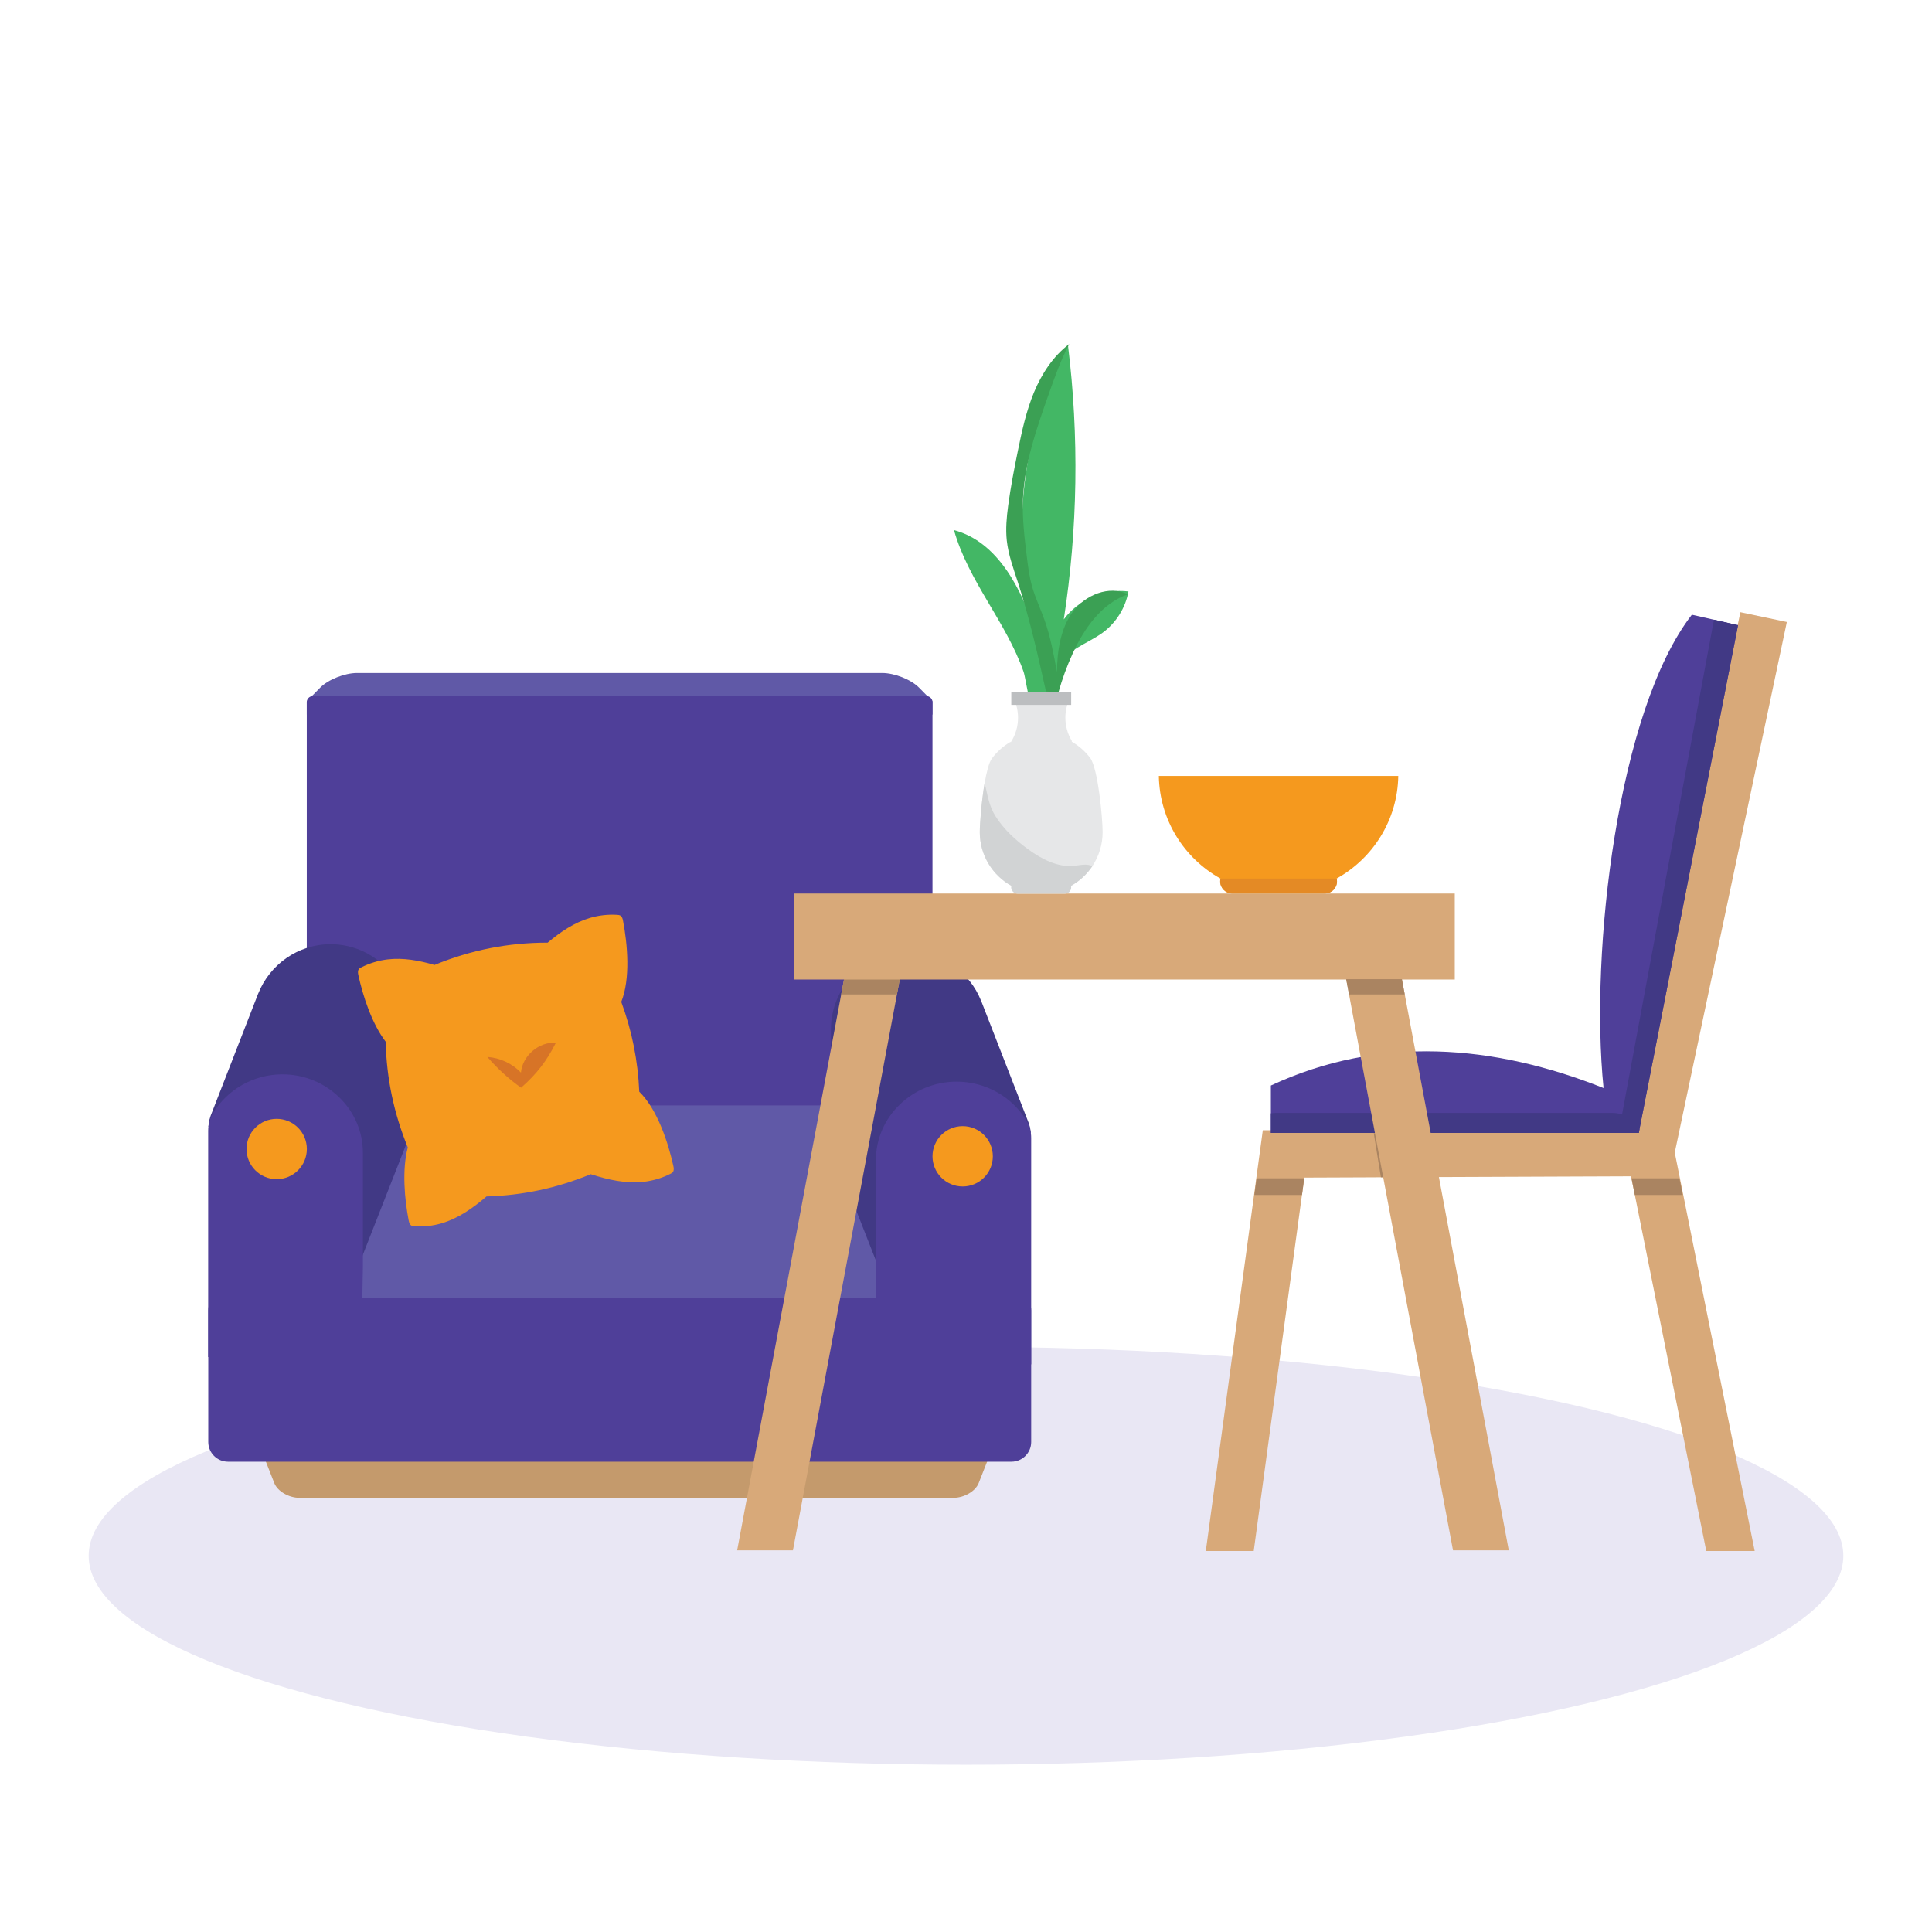
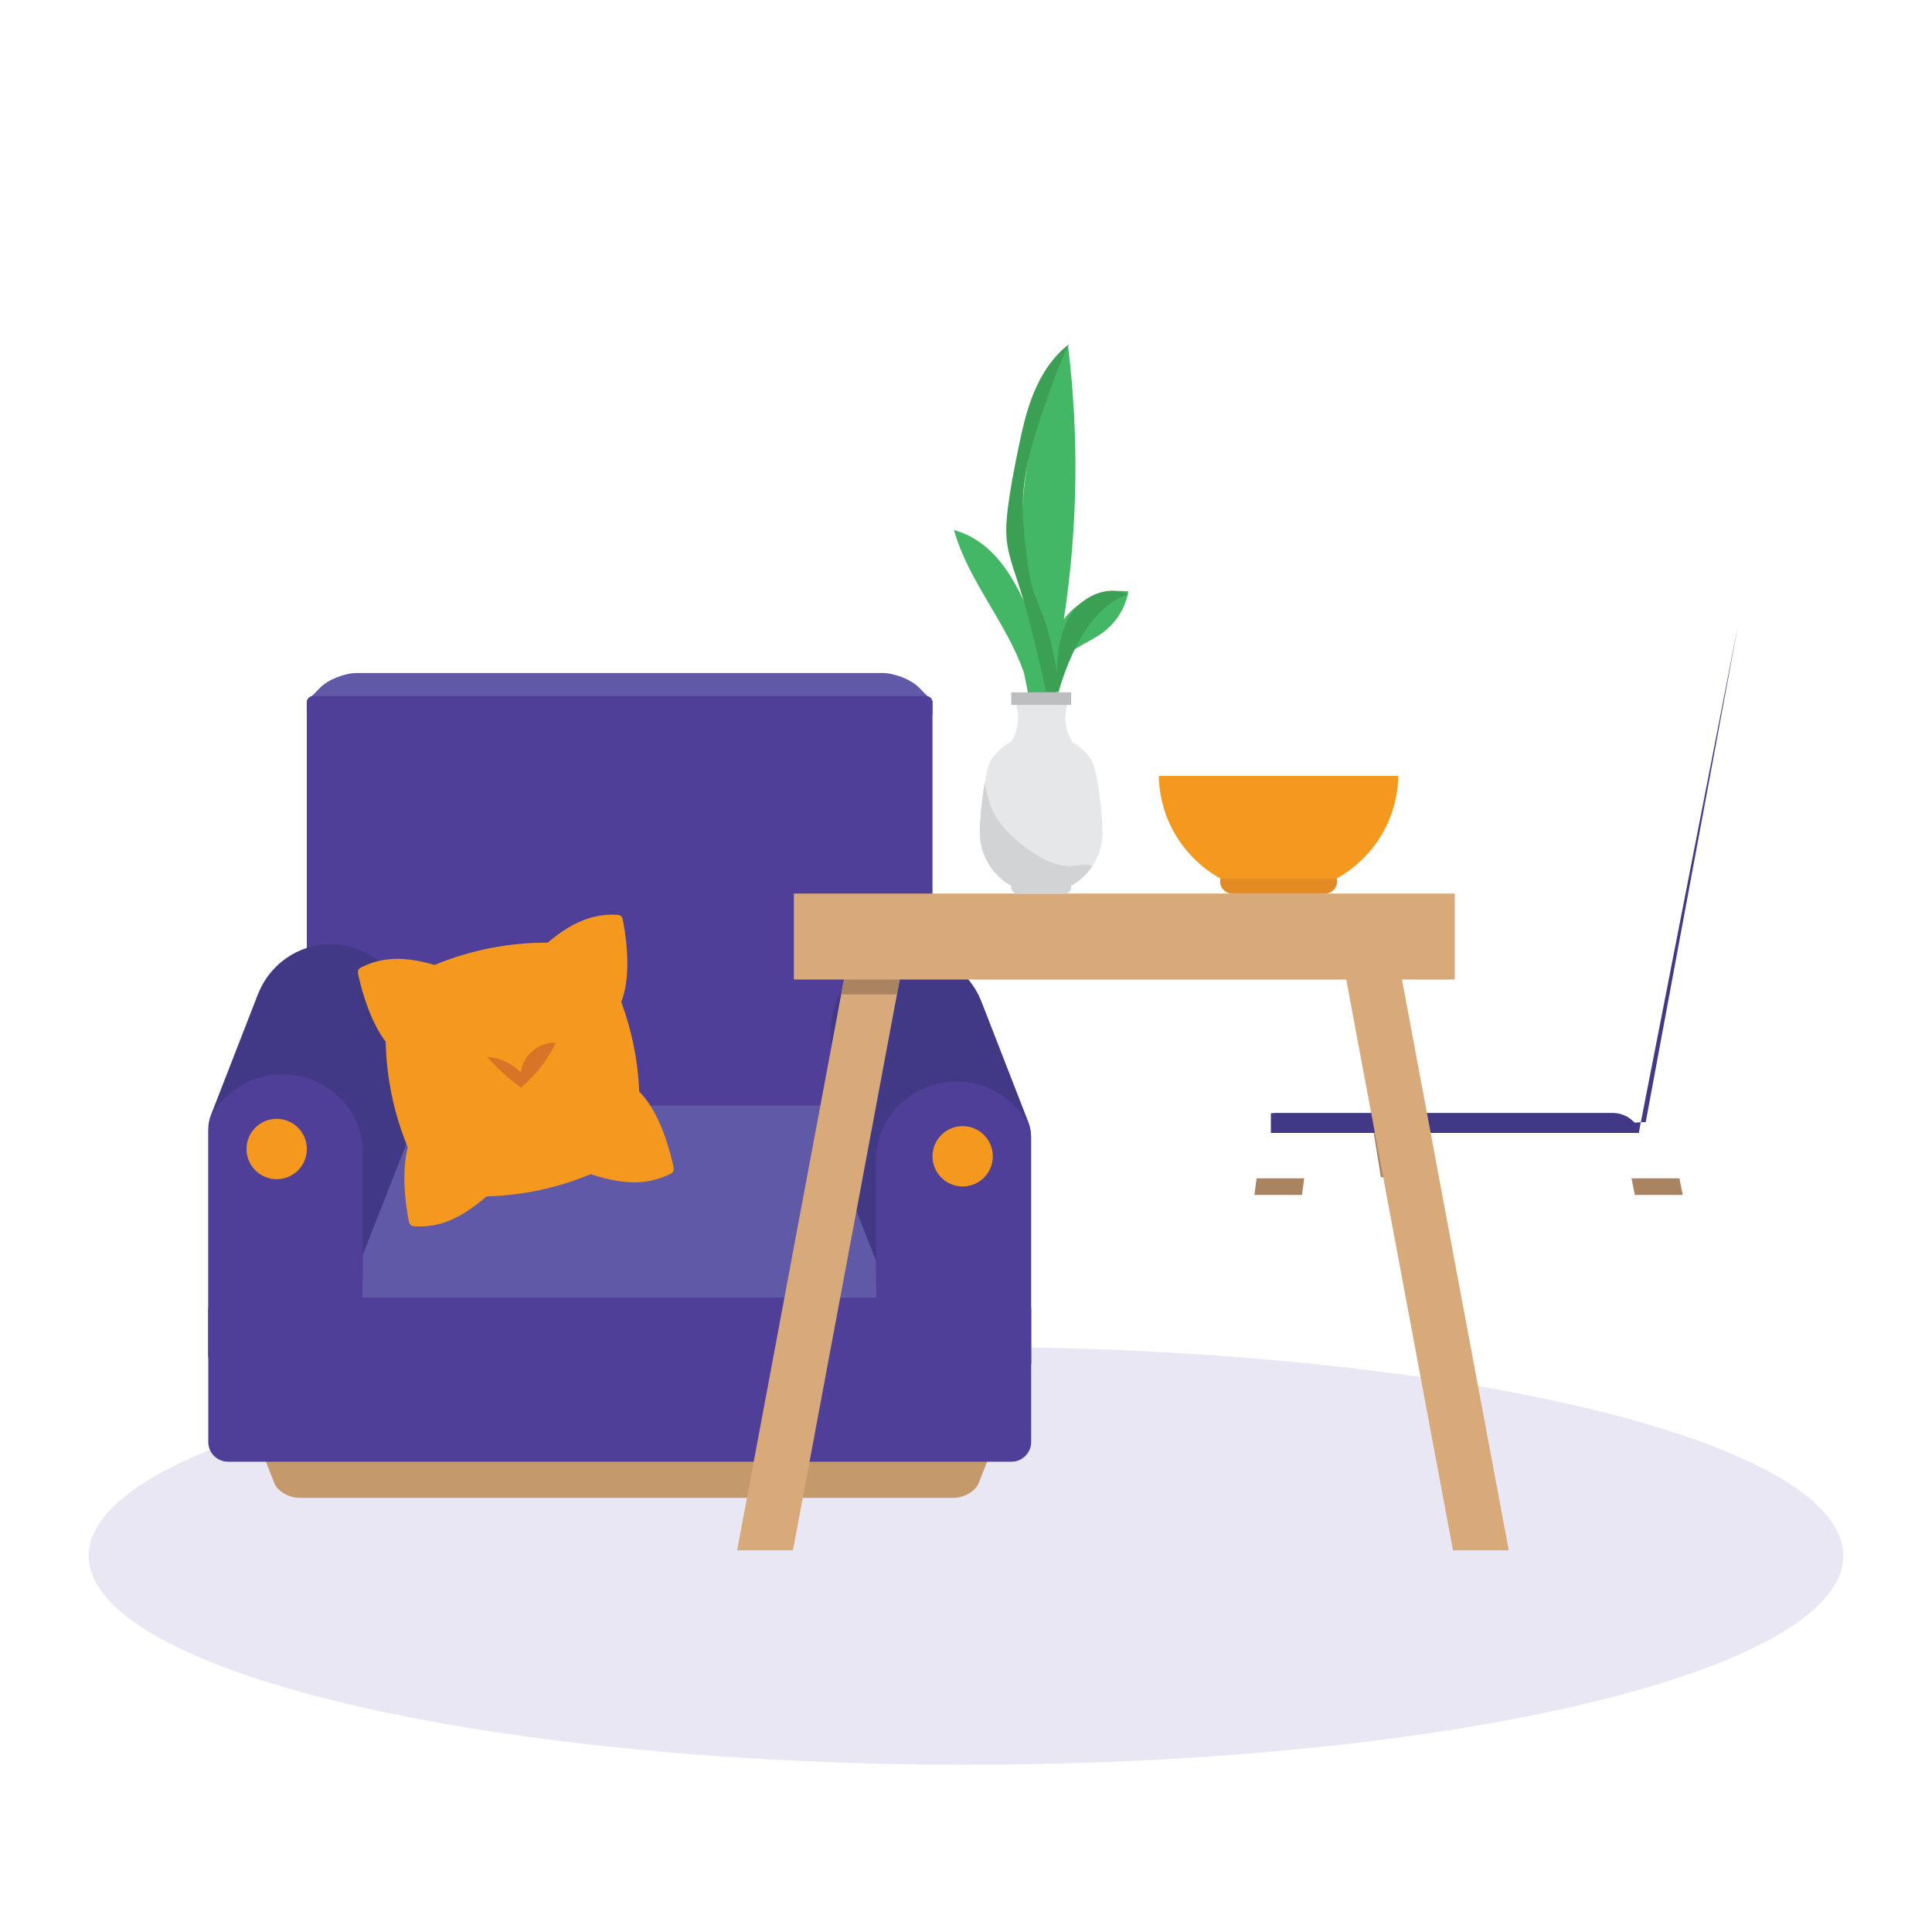
<svg xmlns="http://www.w3.org/2000/svg" version="1.1" x="0px" y="0px" viewBox="0 0 800 800" style="enable-background:new 0 0 800 800;" xml:space="preserve">
  <style type="text/css"> .st0{fill:#E9E7F4;} .st1{fill:#D8A979;} .st2{fill:#F8D0A7;} .st3{fill:#4F3F99;} .st4{fill:#413985;} .st5{fill:#F26A67;} .st6{fill:#2D1A55;} .st7{fill:none;stroke:#2D1A55;stroke-width:3.224;stroke-linecap:round;stroke-miterlimit:10;} .st8{fill:#43B765;} .st9{fill:#76B887;} .st10{fill:#3BA054;} .st11{fill:#D77427;} .st12{fill:#F5991E;} .st13{opacity:0.39;fill:#D77427;} .st14{fill:#FFFFFF;} .st15{fill:#E48A25;} .st16{opacity:0.08;fill:#F5991E;} .st17{fill:#D1D3D4;} .st18{fill:#A97C50;} .st19{fill:#C49A6C;} .st20{fill:#E6E7E8;} .st21{fill:#E0AF7E;} .st22{fill:#E6E6E6;} .st23{fill:#6A64AD;} .st24{fill:#F4F4F5;} .st25{fill:#F3BE89;} .st26{fill:#35914C;} .st27{fill:#BCBEC0;} .st28{fill:#6D6E71;} .st29{opacity:0.38;} .st30{fill:#AA8461;} .st31{opacity:0.5;clip-path:url(#XMLID_4_);fill:#4F3F99;} .st32{opacity:0.44;clip-path:url(#XMLID_4_);fill:#4F3F99;} .st33{clip-path:url(#XMLID_4_);fill:#4F3F99;} .st34{fill:#6059A7;} .st35{fill:none;stroke:#4F3F99;stroke-width:3.73;stroke-miterlimit:10;} .st36{fill:none;stroke:#413985;stroke-width:3.73;stroke-miterlimit:10;} .st37{opacity:0.5;clip-path:url(#XMLID_5_);fill:#4F3F99;} .st38{opacity:0.44;clip-path:url(#XMLID_5_);fill:#4F3F99;} .st39{clip-path:url(#XMLID_5_);fill:#4F3F99;} .st40{fill:#FAE9F2;} .st41{fill:#F0E1E9;} .st42{fill:#E7D6E9;} .st43{fill:#C2B59B;} .st44{opacity:0.33;fill:#FFFFFF;} .st45{fill:none;stroke:#4F3F99;stroke-width:2.266;stroke-miterlimit:10;} .st46{fill:none;stroke:#413985;stroke-width:2.266;stroke-miterlimit:10;} .st47{fill:#CE9869;} .st48{fill:#B2855B;} </style>
  <g id="Warstwa_2">
    <ellipse class="st0" cx="400" cy="644.22" rx="363.28" ry="86.51" />
  </g>
  <g id="Warstwa_1">
    <g>
      <g>
        <g>
          <path class="st34" d="M386.12,290.79v5.1H127.03v-5.1c0-0.16,0.01-0.31,0.04-0.47l2.03-2.05l3.49-3.54 c3.33-3.37,10.17-6.06,15.26-6.06H365.3c5.09,0,11.93,2.69,15.26,6.06l3.49,3.54l2.03,2.05 C386.11,290.48,386.12,290.63,386.12,290.79z" />
          <path class="st3" d="M386.12,290.79v169.8c0,6.11-4.46,11.24-10.28,12.28c-0.71,0.14-1.44,0.2-2.19,0.2H139.5 c-0.74,0-1.47-0.06-2.17-0.2h-0.01c-5.83-1.04-10.29-6.15-10.29-12.28v-169.8c0-0.16,0.01-0.31,0.04-0.47 c0.19-1.03,1-1.85,2.03-2.05c0.17-0.03,0.33-0.05,0.5-0.05h253.96c0.17,0,0.33,0.02,0.5,0.05c1.03,0.2,1.84,1.02,2.03,2.05 C386.11,290.48,386.12,290.63,386.12,290.79z" />
          <path class="st19" d="M394.79,620.22H124.03c-4.45,0-9.12-2.72-10.45-6.11l-4.09-10.41c-1.39-3.53,1.2-6.41,5.8-6.41h288.25 c4.6,0,7.19,2.89,5.8,6.41l-4.09,10.41C403.91,617.5,399.23,620.22,394.79,620.22z" />
          <path class="st3" d="M418.83,605.26H94.4c-4.49,0-8.16-3.67-8.16-8.16v-54.48c0-4.49,3.67-8.16,8.16-8.16h324.43 c4.49,0,8.16,3.67,8.16,8.16v54.48C426.99,601.59,423.32,605.26,418.83,605.26z" />
          <g>
            <polygon class="st34" points="374.6,537.3 143.59,537.3 168.6,457.73 349.59,457.73 " />
          </g>
          <g>
            <path class="st4" d="M86.28,466.71c4.87-11.61,16.3-20.91,29.64-20.91c8.86,0,16.92,3.62,22.74,9.47 c5.85,5.82,9.47,13.87,9.47,22.75v46.95l20.6-52.47h0.39v-49.29c0-8.85-3.62-16.93-9.47-22.77 c-5.84-5.84-13.91-9.47-22.76-9.47c-13.54,0-25.2,8.48-29.93,20.37h-0.02L87.2,462.08c-0.14,0.47-0.36,1.22-0.5,1.69 C86.51,464.76,86.3,466.05,86.28,466.71z" />
            <path class="st3" d="M86.2,468.23v93.69h63.39l0.68-37.26v-47.33c0-8.95-3.74-17.06-9.79-22.93 c-6.02-5.89-14.35-9.54-23.52-9.54c-12.21,0-22.94,6.48-28.75,16.07C86.86,463.13,86.2,465.67,86.2,468.23z" />
            <circle class="st12" cx="114.57" cy="475.78" r="12.49" />
          </g>
          <g>
            <path class="st4" d="M426.91,469.73c-4.87-11.61-16.3-20.91-29.64-20.91c-8.86,0-16.92,3.62-22.74,9.47 c-5.85,5.82-9.47,13.87-9.47,22.75v46.95l-20.6-52.47h-0.39v-49.29c0-8.85,3.62-16.93,9.47-22.77 c5.84-5.84,13.91-9.47,22.76-9.47c13.54,0,25.2,8.48,29.93,20.37h0.02l19.74,50.73c0.14,0.47,0.36,1.22,0.5,1.69 C426.68,467.78,426.89,469.07,426.91,469.73z" />
            <path class="st3" d="M426.99,471.25v93.69h-63.61l-0.68-37.26v-47.33c0-8.95,3.75-17.06,9.83-22.93 c6.04-5.89,14.4-9.54,23.61-9.54c12.25,0,23.02,6.48,28.85,16.07C426.33,466.15,426.99,468.69,426.99,471.25z" />
            <circle class="st12" cx="398.62" cy="478.8" r="12.49" />
          </g>
          <g>
            <g>
              <path class="st12" d="M278.64,485.28c-0.28,0.38-0.7,0.6-1.12,0.81c-3.38,1.7-7.05,2.8-10.8,3.25 c-7.45,0.88-14.95-0.82-22.11-3.13c-13.85,5.72-28.23,8.79-43.16,9.21c-5.53,4.75-11.59,9.05-18.56,11.11 c-3.62,1.07-7.43,1.5-11.2,1.26c-0.47-0.03-0.95-0.07-1.35-0.31c-0.73-0.43-0.97-1.37-1.13-2.2 c-1.66-8.64-2.82-20.81-0.35-30.17c-5.76-14.03-8.82-28.62-9.16-43.76c-5.81-7.64-9.45-19.08-11.31-27.55 c-0.18-0.83-0.32-1.78,0.18-2.47c0.27-0.38,0.7-0.6,1.12-0.81c3.38-1.7,7.05-2.8,10.8-3.25c6.53-0.77,13.08,0.44,19.43,2.3 c14.98-6.18,30.6-9.26,46.85-9.24c5.25-4.41,10.99-8.32,17.55-10.25c3.62-1.07,7.43-1.5,11.19-1.27 c0.47,0.03,0.96,0.07,1.36,0.31c0.73,0.43,0.97,1.37,1.12,2.2c1.86,9.72,3.11,23.91-0.74,33.54 c4.43,11.99,6.91,24.38,7.45,37.18c7.47,7.29,11.97,21,14.12,30.77C279,483.64,279.14,484.59,278.64,485.28z" />
            </g>
            <path class="st11" d="M215.76,450.4c-5.14-3.67-9.84-7.96-13.96-12.75c5.22,0.35,10.28,2.71,13.91,6.49 c0.62-7.01,7.46-12.85,14.48-12.37C226.28,439.47,222.24,444.69,215.76,450.4L215.76,450.4z" />
          </g>
        </g>
        <g>
          <g>
-             <polygon class="st1" points="499.3,642.25 519.14,642.25 539.11,494.81 539.26,493.77 540.05,487.91 540.09,487.62 563.21,487.53 571.81,487.49 586.29,487.43 591.37,487.41 675.4,487.08 675.56,487.91 676.74,493.77 676.95,494.81 706.53,642.25 726.58,642.25 696.8,493.77 695.41,486.87 693.48,477.26 739.89,257.55 720.66,253.5 718.51,263.67 675.47,467.41 588.4,467.76 582.6,467.78 568.84,467.84 559.53,467.88 526.24,468 522.9,468.02 520.34,486.87 519.41,493.77 " />
-           </g>
+             </g>
          <g>
-             <path class="st3" d="M526.24,449.5v19.6h152.33l0.28-1.41l40.83-208.81l-9.97-2.27l-9.14-2.07l-0.06,0.07 c-30.49,39.42-42.29,138.9-36.51,195.92c-45.43-18.05-92.7-22-137.69-1.07L526.24,449.5z" />
-           </g>
+             </g>
          <polygon class="st30" points="695.41,487.91 675.56,487.91 676.74,493.77 676.95,494.81 696.8,494.81 " />
          <polygon class="st30" points="519.41,494.81 539.11,494.81 539.26,493.77 540.05,487.91 520.34,487.91 " />
-           <path class="st4" d="M672.11,469.1h6.46l41.11-210.22l-9.97-2.27l-38.22,205.77C671.05,464.72,671.31,467.03,672.11,469.1z" />
+           <path class="st4" d="M672.11,469.1h6.46l41.11-210.22l-38.22,205.77C671.05,464.72,671.31,467.03,672.11,469.1z" />
          <path class="st4" d="M526.24,461.01v8.1h152.33l0.28-1.41c-2.07-4.06-6.29-6.86-11.13-6.86H528.34 C527.63,460.83,526.93,460.89,526.24,461.01z" />
          <polygon class="st30" points="568.84,469.22 571.81,487.49 586.29,487.43 591.37,487.42 588.4,469.15 582.6,469.17 " />
        </g>
        <path class="st12" d="M553.48,363.78c0.1,0.36,0.14,0.75,0.14,1.15c0,1.4-0.56,2.65-1.48,3.59c-0.86,0.85-2.03,1.4-3.33,1.47 c-0.08,0.01-0.18,0.01-0.26,0.01h-38.22c-0.06,0-0.11,0-0.18-0.01c-2.72-0.08-4.9-2.33-4.9-5.05c0-0.41,0.04-0.79,0.12-1.15 c-15-8.33-25.21-24.2-25.52-42.48h99.15C578.7,339.58,568.48,355.45,553.48,363.78z" />
        <g>
          <polygon class="st1" points="378.77,372.43 372.59,405.46 372.56,405.6 372.56,405.61 371.41,411.77 366.24,439.34 360.97,467.58 360.73,468.81 357.29,487.24 328.34,641.96 305.24,641.96 334.2,487.14 337.64,468.81 337.89,467.49 343.85,435.64 348.32,411.77 349.47,405.61 349.47,405.6 349.5,405.46 355.68,372.43 " />
        </g>
        <g>
          <polygon class="st1" points="624.75,641.96 601.66,641.96 572.7,487.17 569.26,468.81 569.03,467.51 563.15,436.11 558.61,411.77 557.45,405.61 557.42,405.46 551.01,371.21 574.08,371.21 580.5,405.46 580.53,405.61 581.68,411.77 586.05,435.11 592.1,467.42 592.36,468.81 595.76,487.06 " />
        </g>
        <g>
          <rect x="328.73" y="369.99" class="st1" width="273.66" height="35.61" />
        </g>
-         <polygon class="st30" points="580.5,405.46 557.42,405.46 557.45,405.61 558.61,411.77 581.68,411.77 " />
        <polygon class="st30" points="372.56,405.6 372.56,405.61 371.41,411.77 348.32,411.77 349.47,405.61 349.47,405.6 " />
        <path class="st15" d="M553.62,364.93c0,1.4-0.56,2.65-1.48,3.59c-0.86,0.85-2.03,1.4-3.33,1.47h-38.66 c-2.72-0.08-4.9-2.33-4.9-5.05c0-0.41,0.04-0.79,0.12-1.15h48.1C553.59,364.14,553.62,364.53,553.62,364.93z" />
        <path class="st8" d="M395.02,219.5c18.29,4.87,28.02,24.51,33.9,42.5c-11.02-39.43-6.14-83.06,13.3-119.08 c4.65,37.69,4.06,76.03-1.73,113.56c6.02-8.23,16.65-12.83,26.77-11.58c-1.21,6.77-5.12,13.02-10.67,17.08 c-6.42,4.69-15.4,7.12-18.43,14.47c-1.6,3.88,0.84,23.32-6.54,23.48c-4.6,0.1-6.66-18.55-7.78-21.75 C416.6,257.49,401.01,240.74,395.02,219.5z" />
        <path class="st20" d="M456.57,344.57c0,5.22-1.58,10.07-4.27,14.1c-2.25,3.37-5.26,6.17-8.81,8.14c0.04,0.19,0.06,0.4,0.06,0.59 c0,0.72-0.29,1.36-0.76,1.84c-0.42,0.41-0.97,0.69-1.58,0.75c-0.09,0.01-0.18,0.01-0.27,0.01h-19.59c-0.09,0-0.18,0-0.27-0.01 c-1.3-0.14-2.33-1.25-2.33-2.59c0-0.2,0.03-0.41,0.07-0.59c-7.82-4.33-13.1-12.67-13.1-22.23c0-3.5,0.71-12.75,1.99-20.28 c0.79-4.59,1.79-8.55,2.96-10.15c2.09-2.84,4.75-5.23,7.83-7v0.26c0.08-0.14,0.18-0.27,0.26-0.41c0.88-1.42,1.57-2.97,2.05-4.62 c0.48-1.65,0.73-3.38,0.73-5.18c0-2.84-0.63-5.53-1.77-7.93h23.15c-1.13,2.4-1.78,5.09-1.78,7.93c0,3.51,0.98,6.79,2.66,9.58 v0.35c0.12,0.06,0.24,0.14,0.35,0.21c2.82,1.67,5.28,3.89,7.26,6.49C454.65,318.11,456.57,338.8,456.57,344.57z" />
        <rect x="418.75" y="286.68" class="st27" width="24.8" height="5.2" />
        <path class="st17" d="M443.48,366.81c0.05,0.19,0.06,0.39,0.06,0.59c0,0.72-0.29,1.37-0.76,1.85c-0.48,0.47-1.13,0.76-1.85,0.76 h-19.6c-1.43,0-2.6-1.16-2.6-2.6c0-0.2,0.03-0.4,0.07-0.59c-7.81-4.34-13.1-12.67-13.1-22.24c0-3.5,0.71-12.75,1.99-20.28 c1.28,4.68,1.67,9.16,4.5,13.64c3.42,5.42,8.22,9.85,13.35,13.6c5.71,4.18,12.48,7.77,19.51,6.95c2.43-0.29,5.27-0.95,7.24,0.2 C450.05,362.04,447.03,364.84,443.48,366.81z" />
        <path class="st10" d="M433.12,286.3c-3.43-15.3-6.88-30.63-11.75-45.54c-1.82-5.58-3.86-11.15-4.49-16.99 c-0.51-4.78-0.06-9.61,0.57-14.37c1.02-7.67,2.5-15.27,4.05-22.85c1.67-8.18,3.45-16.39,6.65-24.09 c3.2-7.71,7.92-14.96,14.58-19.99c-3.49,6.61-5.99,13.68-8.48,20.73c-5.03,14.24-10.12,28.76-10.68,43.85 c-0.29,7.84,0.65,15.66,1.61,23.44c0.51,4.14,1.04,8.3,2.16,12.31c1.33,4.71,3.46,9.15,5.11,13.76 c2.51,7.02,3.86,14.38,5.2,21.71c0.13-8.71,1.4-17.83,6.52-24.87c5.13-7.04,15.09-11.17,22.9-7.32 c-10.86,3.75-18.09,14.04-22.88,24.48c-2.38,5.19-4.35,10.56-5.89,16.06" />
      </g>
    </g>
  </g>
</svg>